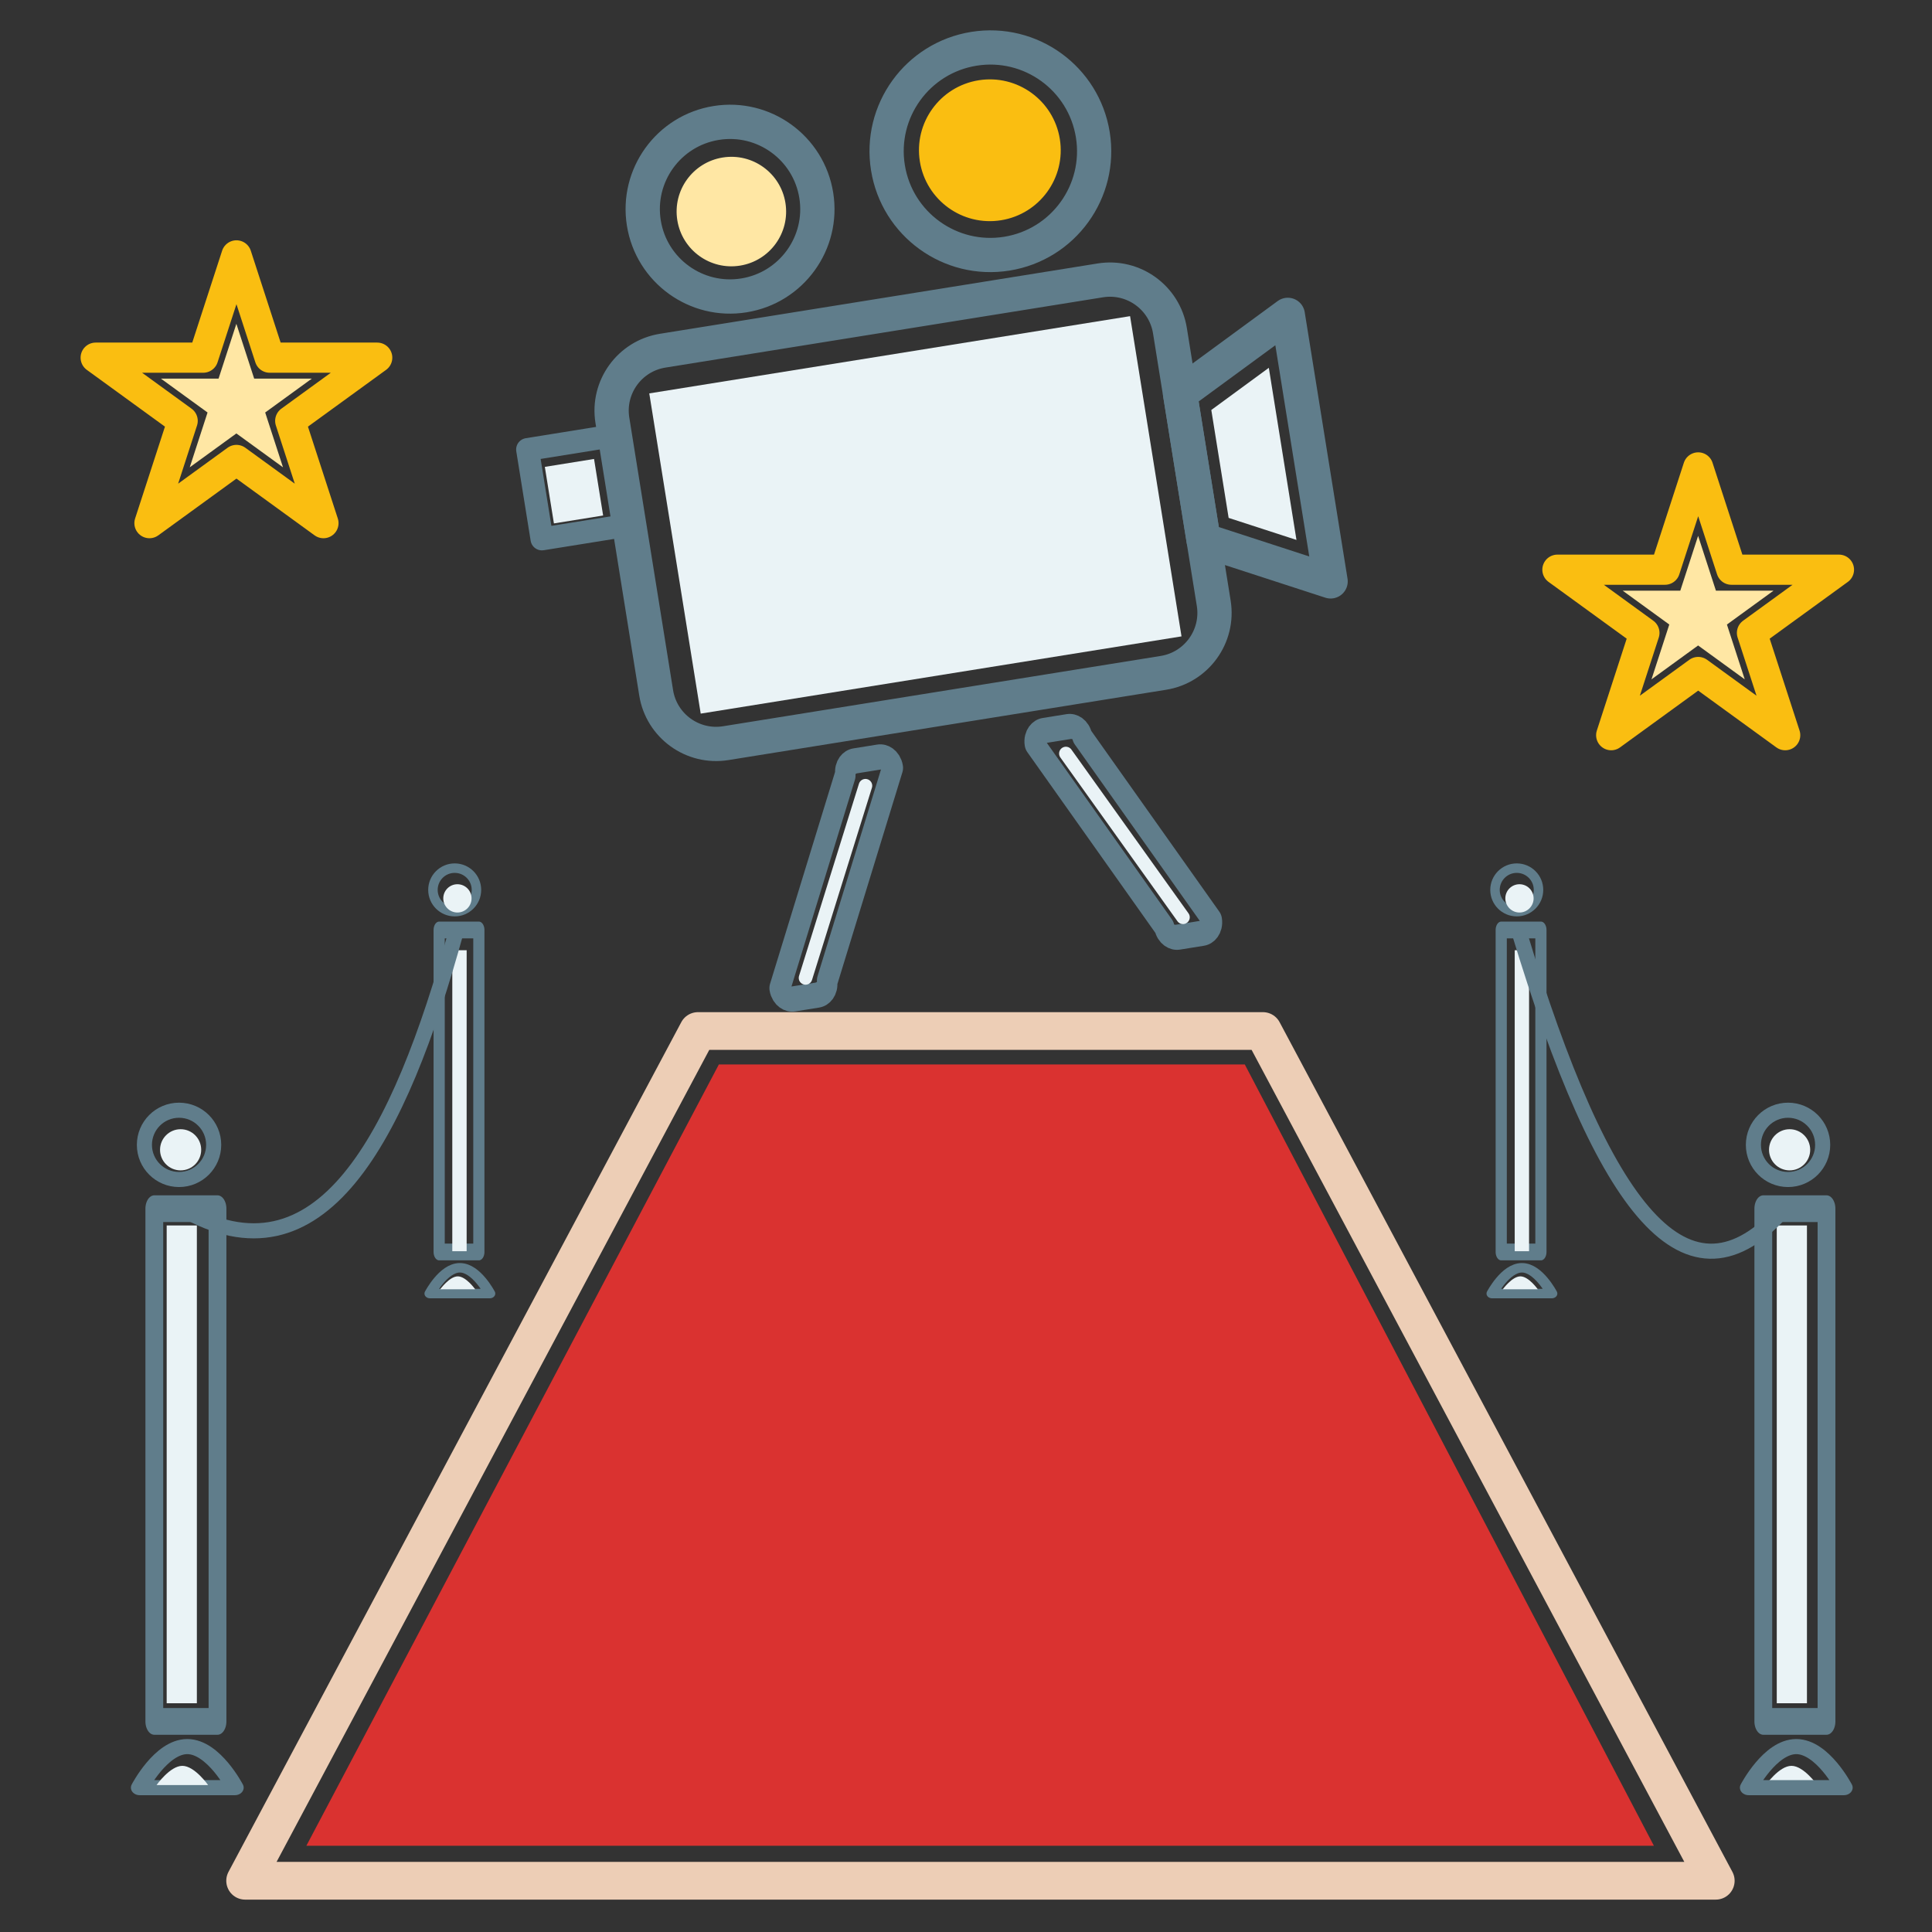
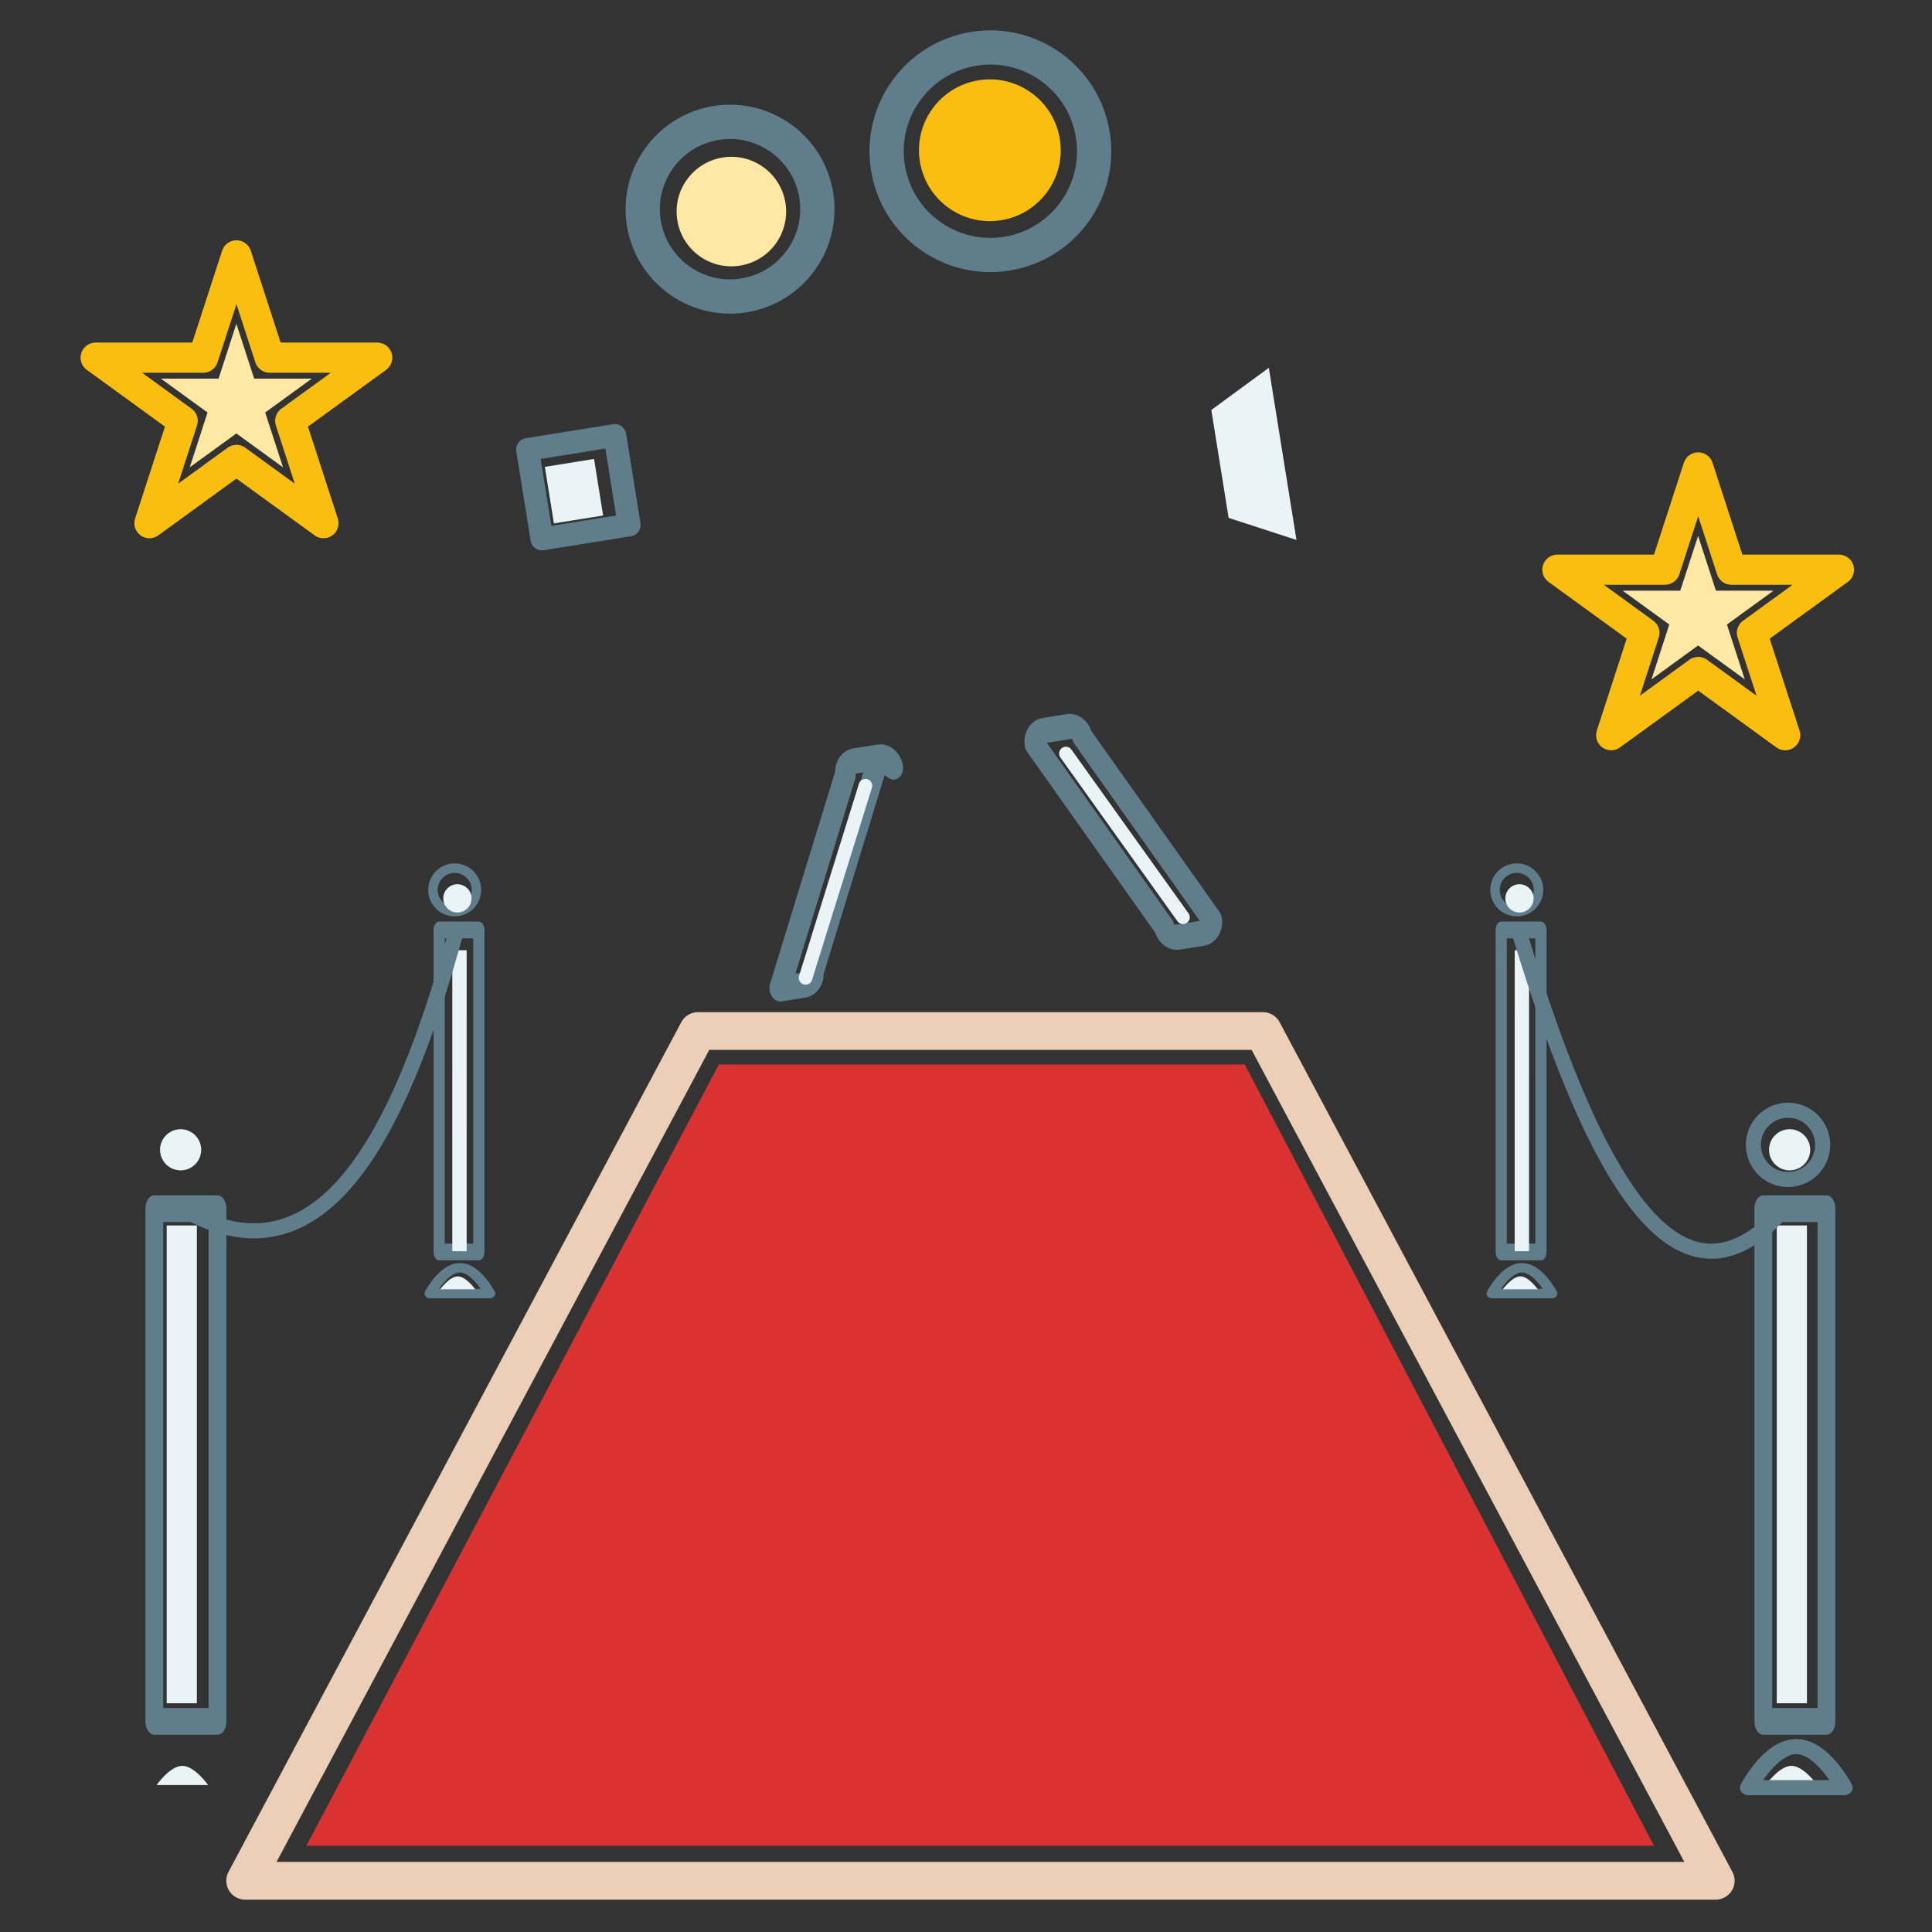
<svg xmlns="http://www.w3.org/2000/svg" width="128px" height="128px" viewBox="0 0 128 128" version="1.1" xml:space="preserve" style="fill-rule:evenodd;clip-rule:evenodd;stroke-linecap:round;stroke-linejoin:round;stroke-miterlimit:1.5;">
  <rect x="0" y="0" width="128" height="128" fill="#333333" stroke="none" />
  <g transform="matrix(1,0,0,1,-368,-1104)">
    <g id="cannes" transform="matrix(2,0,0,2,367.999,1104)">
      <rect x="0" y="0" width="64" height="64" style="fill:none;" />
      <g>
        <g transform="matrix(0.5,0,0,0.5,-183.015,-555.596)">
          <path d="M449.704,1179.5l-37.432,0l-30,56.297l97.432,0l-30,-56.297Z" style="fill:none;stroke:#edceb6;stroke-width:2.5px;" />
        </g>
        <g transform="matrix(0.399,0,0,0.399,-139.477,-433.6)">
          <path d="M452.914,1175.09l-43.663,0l-34.248,64.869l111.877,-0l-33.966,-64.869Z" style="fill:#da3230;" />
        </g>
      </g>
      <g transform="matrix(0.498,-0.08,0.08,0.498,13.325,3.324)">
        <g transform="matrix(1,0,0,1,0.799,11.571)">
          <g transform="matrix(0.5,0,0,0.5,-183.212,-556.176)">
-             <path d="M459.592,1135.08c-0,-4.403 -3.574,-7.977 -7.977,-7.977l-58.224,-0c-4.402,-0 -7.976,3.574 -7.976,7.977l-0,36.261c-0,4.402 3.574,7.977 7.976,7.977l58.224,-0c4.403,-0 7.977,-3.575 7.977,-7.977l-0,-36.261Z" style="fill:none;stroke:#607d8b;stroke-width:4.5px;" />
-           </g>
+             </g>
          <g transform="matrix(0.5,0,0,0.5,-172.259,-552)">
-             <path d="M453.3,1127.13l-15.615,8l-0,19.457l15.615,8l-0,-35.457Z" style="fill:none;stroke:#607d8b;stroke-width:4.5px;" />
-           </g>
+             </g>
          <g transform="matrix(0.267,0,0,0.267,-68.422,-285.153)">
            <path d="M453.3,1123.42l-15.615,8l-0,26.881l15.615,8l-0,-42.881Z" style="fill:#eaf3f6;" />
          </g>
          <g transform="matrix(0.5,0,0,0.5,-183.999,-552)">
            <rect x="375.379" y="1128.75" width="11.609" height="11.902" style="fill:none;stroke:#607d8b;stroke-width:3px;" />
          </g>
          <g transform="matrix(0.282,0,0,0.316,-101.227,-343.003)">
            <rect x="375.379" y="1128.75" width="11.609" height="11.902" style="fill:#eaf3f6;" />
          </g>
        </g>
        <g transform="matrix(0.563,0,0,0.563,-203.863,-620.544)">
          <circle cx="397.845" cy="1120.81" r="10.186" style="fill:none;stroke:#607d8b;stroke-width:4px;" />
        </g>
        <g transform="matrix(0.353,0,0,0.353,-120.255,-385.005)">
          <circle cx="397.845" cy="1120.81" r="10.186" style="fill:#ffe7a4;" />
        </g>
        <g transform="matrix(0.669,0,0,0.669,-228.55,-740.395)">
          <circle cx="397.845" cy="1120.81" r="10.186" style="fill:none;stroke:#607d8b;stroke-width:3.36px;" />
        </g>
        <g transform="matrix(0.457,0,0,0.457,-144.231,-502.852)">
          <circle cx="397.845" cy="1120.81" r="10.186" style="fill:#fabe11;" />
        </g>
        <g transform="matrix(0.401,0,0,0.5,-148.985,-552.034)">
-           <path d="M433.557,1200.75c0,-0.872 -0.882,-1.581 -1.97,-1.581l-3.94,0c-1.088,0 -1.971,0.709 -1.971,1.581l-16.205,26.427c0,0.872 0.883,1.581 1.971,1.581l3.94,-0c1.088,-0 1.97,-0.709 1.97,-1.581l16.205,-26.427Z" style="fill:none;stroke:#607d8b;stroke-width:3.31px;" />
+           <path d="M433.557,1200.75c0,-0.872 -0.882,-1.581 -1.97,-1.581l-3.94,0c-1.088,0 -1.971,0.709 -1.971,1.581l-16.205,26.427l3.94,-0c1.088,-0 1.97,-0.709 1.97,-1.581l16.205,-26.427Z" style="fill:none;stroke:#607d8b;stroke-width:3.31px;" />
        </g>
        <g transform="matrix(-0.401,0,0,0.5,208.165,-552.034)">
          <path d="M433.557,1200.75c0,-0.872 -0.882,-1.581 -1.97,-1.581l-3.94,0c-1.088,0 -1.971,0.709 -1.971,1.581l-16.205,26.427c0,0.872 0.883,1.581 1.971,1.581l3.94,-0c1.088,-0 1.97,-0.709 1.97,-1.581l16.205,-26.427Z" style="fill:none;stroke:#607d8b;stroke-width:3.31px;" />
        </g>
        <g transform="matrix(0.991,0,0,0.991,-398.187,-1094.92)">
          <path d="M438.363,1154.58l5.94,11.946" style="fill:none;stroke:#eaf3f6;stroke-width:0.9px;" />
        </g>
        <g transform="matrix(-0.991,0,0,0.991,457.315,-1094.92)">
          <path d="M438.363,1154.58l5.94,11.946" style="fill:none;stroke:#eaf3f6;stroke-width:0.9px;" />
        </g>
        <g transform="matrix(0.991,0,0,0.991,-398.683,-1095.36)">
-           <rect x="415.388" y="1127.08" width="32.273" height="21.494" style="fill:#eaf3f6;" />
-         </g>
+           </g>
      </g>
      <g>
        <g>
          <g transform="matrix(0.333,0,0,0.5,-118.999,-554.996)">
            <rect x="372.707" y="1190.07" width="6.286" height="33.97" style="fill:none;stroke:#607d8b;stroke-width:1.77px;" />
          </g>
          <g transform="matrix(0.58,0,0,0.5,-214.22,-552.167)">
-             <path d="M380.042,1220.05c1.502,-0 2.721,2.72 2.721,2.72l-5.441,0c-0,0 1.219,-2.72 2.72,-2.72Z" style="fill:none;stroke:#607d8b;stroke-width:1px;" />
-           </g>
+             </g>
          <g transform="matrix(0.271,0,0,0.234,-96.951,-226.996)">
            <path d="M380.042,1220.05c1.502,-0 3.151,2.72 3.151,2.72l-6.3,0c0,0 1.648,-2.72 3.149,-2.72Z" style="fill:#eaf3f6;" />
          </g>
          <g transform="matrix(0.5,0,0,0.5,-183.999,-552.5)">
-             <circle cx="379.861" cy="1180.85" r="2.295" style="fill:none;stroke:#607d8b;stroke-width:1px;" />
-           </g>
+             </g>
          <g transform="matrix(0.297,0,0,0.297,-106.835,-312.624)">
            <circle cx="379.861" cy="1180.85" r="2.295" style="fill:#eaf3f6;" />
          </g>
          <g transform="matrix(0.5,0,0,0.5,-183.999,-552)">
            <path d="M380.042,1186.19l0,29.654" style="fill:none;stroke:#eaf3f6;stroke-width:2px;stroke-linecap:square;" />
          </g>
        </g>
        <g transform="matrix(1,0,0,1,53.3,0)">
          <g transform="matrix(0.333,0,0,0.5,-118.999,-554.996)">
            <rect x="372.707" y="1190.07" width="6.286" height="33.97" style="fill:none;stroke:#607d8b;stroke-width:1.77px;" />
          </g>
          <g transform="matrix(0.271,0,0,0.234,-96.946,-226.996)">
            <path d="M380.042,1220.05c1.502,-0 3.151,2.72 3.151,2.72l-6.3,0c0,0 1.648,-2.72 3.149,-2.72Z" style="fill:#eaf3f6;" />
          </g>
          <g transform="matrix(0.58,0,0,0.5,-214.22,-552.167)">
            <path d="M380.042,1220.05c1.502,-0 2.721,2.72 2.721,2.72l-5.441,0c-0,0 1.219,-2.72 2.72,-2.72Z" style="fill:none;stroke:#607d8b;stroke-width:1px;" />
          </g>
          <g transform="matrix(0.5,0,0,0.5,-183.999,-552.5)">
            <circle cx="379.861" cy="1180.85" r="2.295" style="fill:none;stroke:#607d8b;stroke-width:1px;" />
          </g>
          <g transform="matrix(0.5,0,0,0.5,-183.963,-552)">
            <path d="M380.042,1186.19l0,29.654" style="fill:none;stroke:#eaf3f6;stroke-width:2px;stroke-linecap:square;" />
          </g>
          <g transform="matrix(0.297,0,0,0.297,-106.835,-312.624)">
            <circle cx="379.861" cy="1180.85" r="2.295" style="fill:#eaf3f6;" />
          </g>
        </g>
        <g transform="matrix(0.628,0,0,0.628,11.338,5.662)">
          <g transform="matrix(0.333,0,0,0.5,-118.999,-554.996)">
            <rect x="372.707" y="1190.07" width="6.286" height="33.97" style="fill:none;stroke:#607d8b;stroke-width:1.77px;" />
          </g>
          <g transform="matrix(0.797,0,0,0.797,-311.208,-888.46)">
            <path d="M398.233,1166.81l-0.001,18.97" style="fill:none;stroke:#eaf3f6;stroke-width:0.95px;stroke-linecap:square;" />
          </g>
          <g transform="matrix(0.58,0,0,0.5,-214.22,-552.167)">
            <path d="M380.042,1220.05c1.502,-0 2.721,2.72 2.721,2.72l-5.441,0c-0,0 1.219,-2.72 2.72,-2.72Z" style="fill:none;stroke:#607d8b;stroke-width:1px;" />
          </g>
          <g transform="matrix(0.291,0,0,0.251,-104.498,-247.922)">
            <path d="M380.042,1220.05c1.502,-0 3.156,2.72 3.156,2.72l-6.35,0c0,0 1.693,-2.72 3.194,-2.72Z" style="fill:#eaf3f6;" />
          </g>
          <g transform="matrix(0.5,0,0,0.5,-183.999,-552.5)">
            <circle cx="379.861" cy="1180.85" r="2.295" style="fill:none;stroke:#607d8b;stroke-width:1px;" />
          </g>
          <g transform="matrix(0.325,0,0,0.325,-117.38,-345.404)">
            <circle cx="379.861" cy="1180.85" r="2.295" style="fill:#eaf3f6;" />
          </g>
        </g>
        <g transform="matrix(0.628,0,0,0.628,46.52,5.662)">
          <g transform="matrix(0.333,0,0,0.5,-118.999,-554.996)">
            <rect x="372.707" y="1190.07" width="6.286" height="33.97" style="fill:none;stroke:#607d8b;stroke-width:1.77px;" />
          </g>
          <g transform="matrix(0.797,0,0,0.797,-311.189,-888.46)">
            <path d="M398.233,1166.81l-0.001,18.97" style="fill:none;stroke:#eaf3f6;stroke-width:0.95px;stroke-linecap:square;" />
          </g>
          <g transform="matrix(0.58,0,0,0.5,-214.22,-552.167)">
            <path d="M380.042,1220.05c1.502,-0 2.721,2.72 2.721,2.72l-5.441,0c-0,0 1.219,-2.72 2.72,-2.72Z" style="fill:none;stroke:#607d8b;stroke-width:1px;" />
          </g>
          <g transform="matrix(0.291,0,0,0.251,-104.469,-247.922)">
            <path d="M380.042,1220.05c1.502,-0 3.156,2.72 3.156,2.72l-6.35,0c0,0 1.693,-2.72 3.194,-2.72Z" style="fill:#eaf3f6;" />
          </g>
          <g transform="matrix(0.5,0,0,0.5,-183.999,-552.5)">
            <circle cx="379.861" cy="1180.85" r="2.295" style="fill:none;stroke:#607d8b;stroke-width:1px;" />
          </g>
          <g transform="matrix(0.325,0,0,0.325,-117.38,-345.404)">
            <circle cx="379.861" cy="1180.85" r="2.295" style="fill:#eaf3f6;" />
          </g>
        </g>
        <g transform="matrix(0.5,0,0,0.5,-183.999,-552)">
          <path d="M380.042,1184.08c9.186,5.342 14.4,-4.63 18.19,-18.401" style="fill:none;stroke:#607d8b;stroke-width:1px;" />
        </g>
        <g transform="matrix(0.5,0,0,0.5,-183.999,-552)">
          <path d="M486.228,1184.08c-6.426,7.291 -11.991,0.167 -17.606,-18.401" style="fill:none;stroke:#607d8b;stroke-width:1px;" />
        </g>
        <g>
          <g transform="matrix(0.543,0,0,0.543,-200.215,-599.608)">
            <path d="M383.146,1119.83l2.027,6.24l6.561,-0l-5.308,3.856l2.028,6.24l-5.308,-3.856l-5.308,3.856l2.027,-6.24l-5.308,-3.856l6.561,-0l2.028,-6.24Z" style="fill:none;stroke:#fabe11;stroke-width:1.84px;stroke-linecap:square;" />
          </g>
          <g transform="matrix(0.291,0,0,0.291,-103.665,-315.144)">
            <path d="M383.146,1119.83l2.027,6.24l6.561,-0l-5.308,3.856l2.028,6.24l-5.308,-3.856l-5.308,3.856l2.027,-6.24l-5.308,-3.856l6.561,-0l2.028,-6.24Z" style="fill:#ffe7a4;" />
          </g>
        </g>
        <g transform="matrix(1,0,0,1,48.422,7.024)">
          <g transform="matrix(0.543,0,0,0.543,-200.215,-599.608)">
            <path d="M383.146,1119.83l2.027,6.24l6.561,-0l-5.308,3.856l2.028,6.24l-5.308,-3.856l-5.308,3.856l2.027,-6.24l-5.308,-3.856l6.561,-0l2.028,-6.24Z" style="fill:none;stroke:#fabe11;stroke-width:1.84px;stroke-linecap:square;" />
          </g>
          <g transform="matrix(0.291,0,0,0.291,-103.665,-315.144)">
            <path d="M383.146,1119.83l2.027,6.24l6.561,-0l-5.308,3.856l2.028,6.24l-5.308,-3.856l-5.308,3.856l2.027,-6.24l-5.308,-3.856l6.561,-0l2.028,-6.24Z" style="fill:#ffe7a4;" />
          </g>
        </g>
      </g>
    </g>
  </g>
</svg>